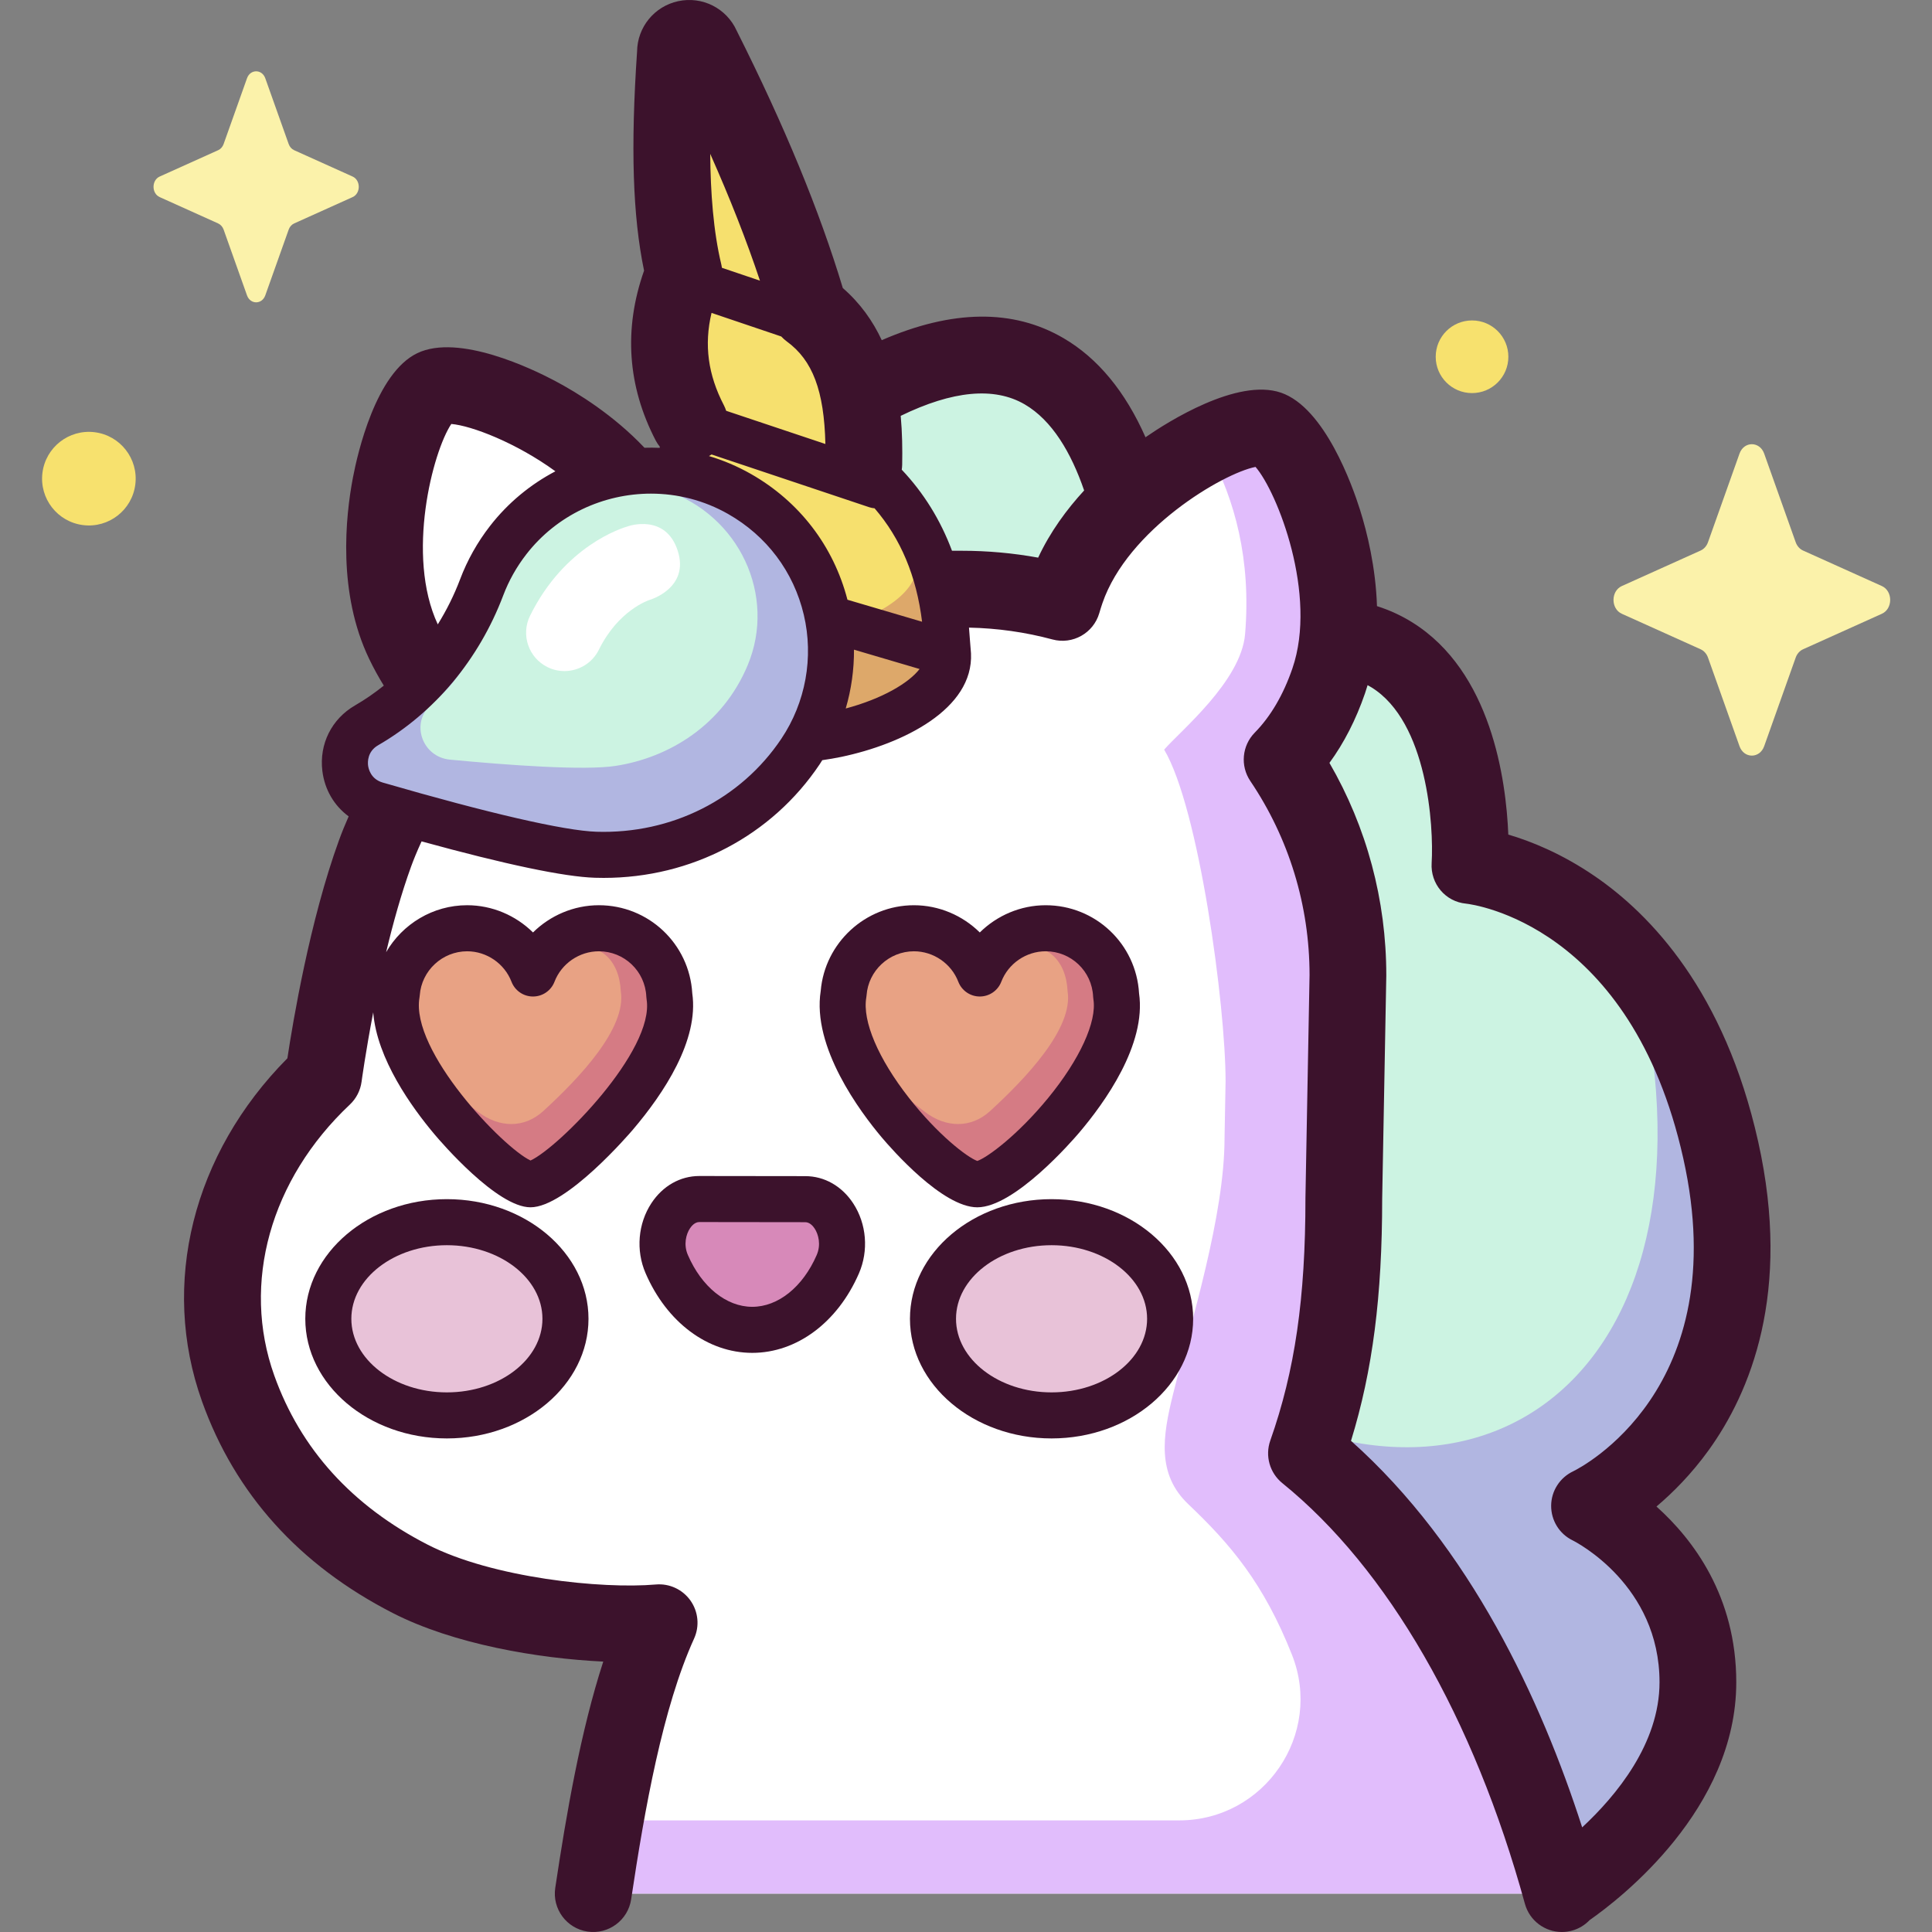
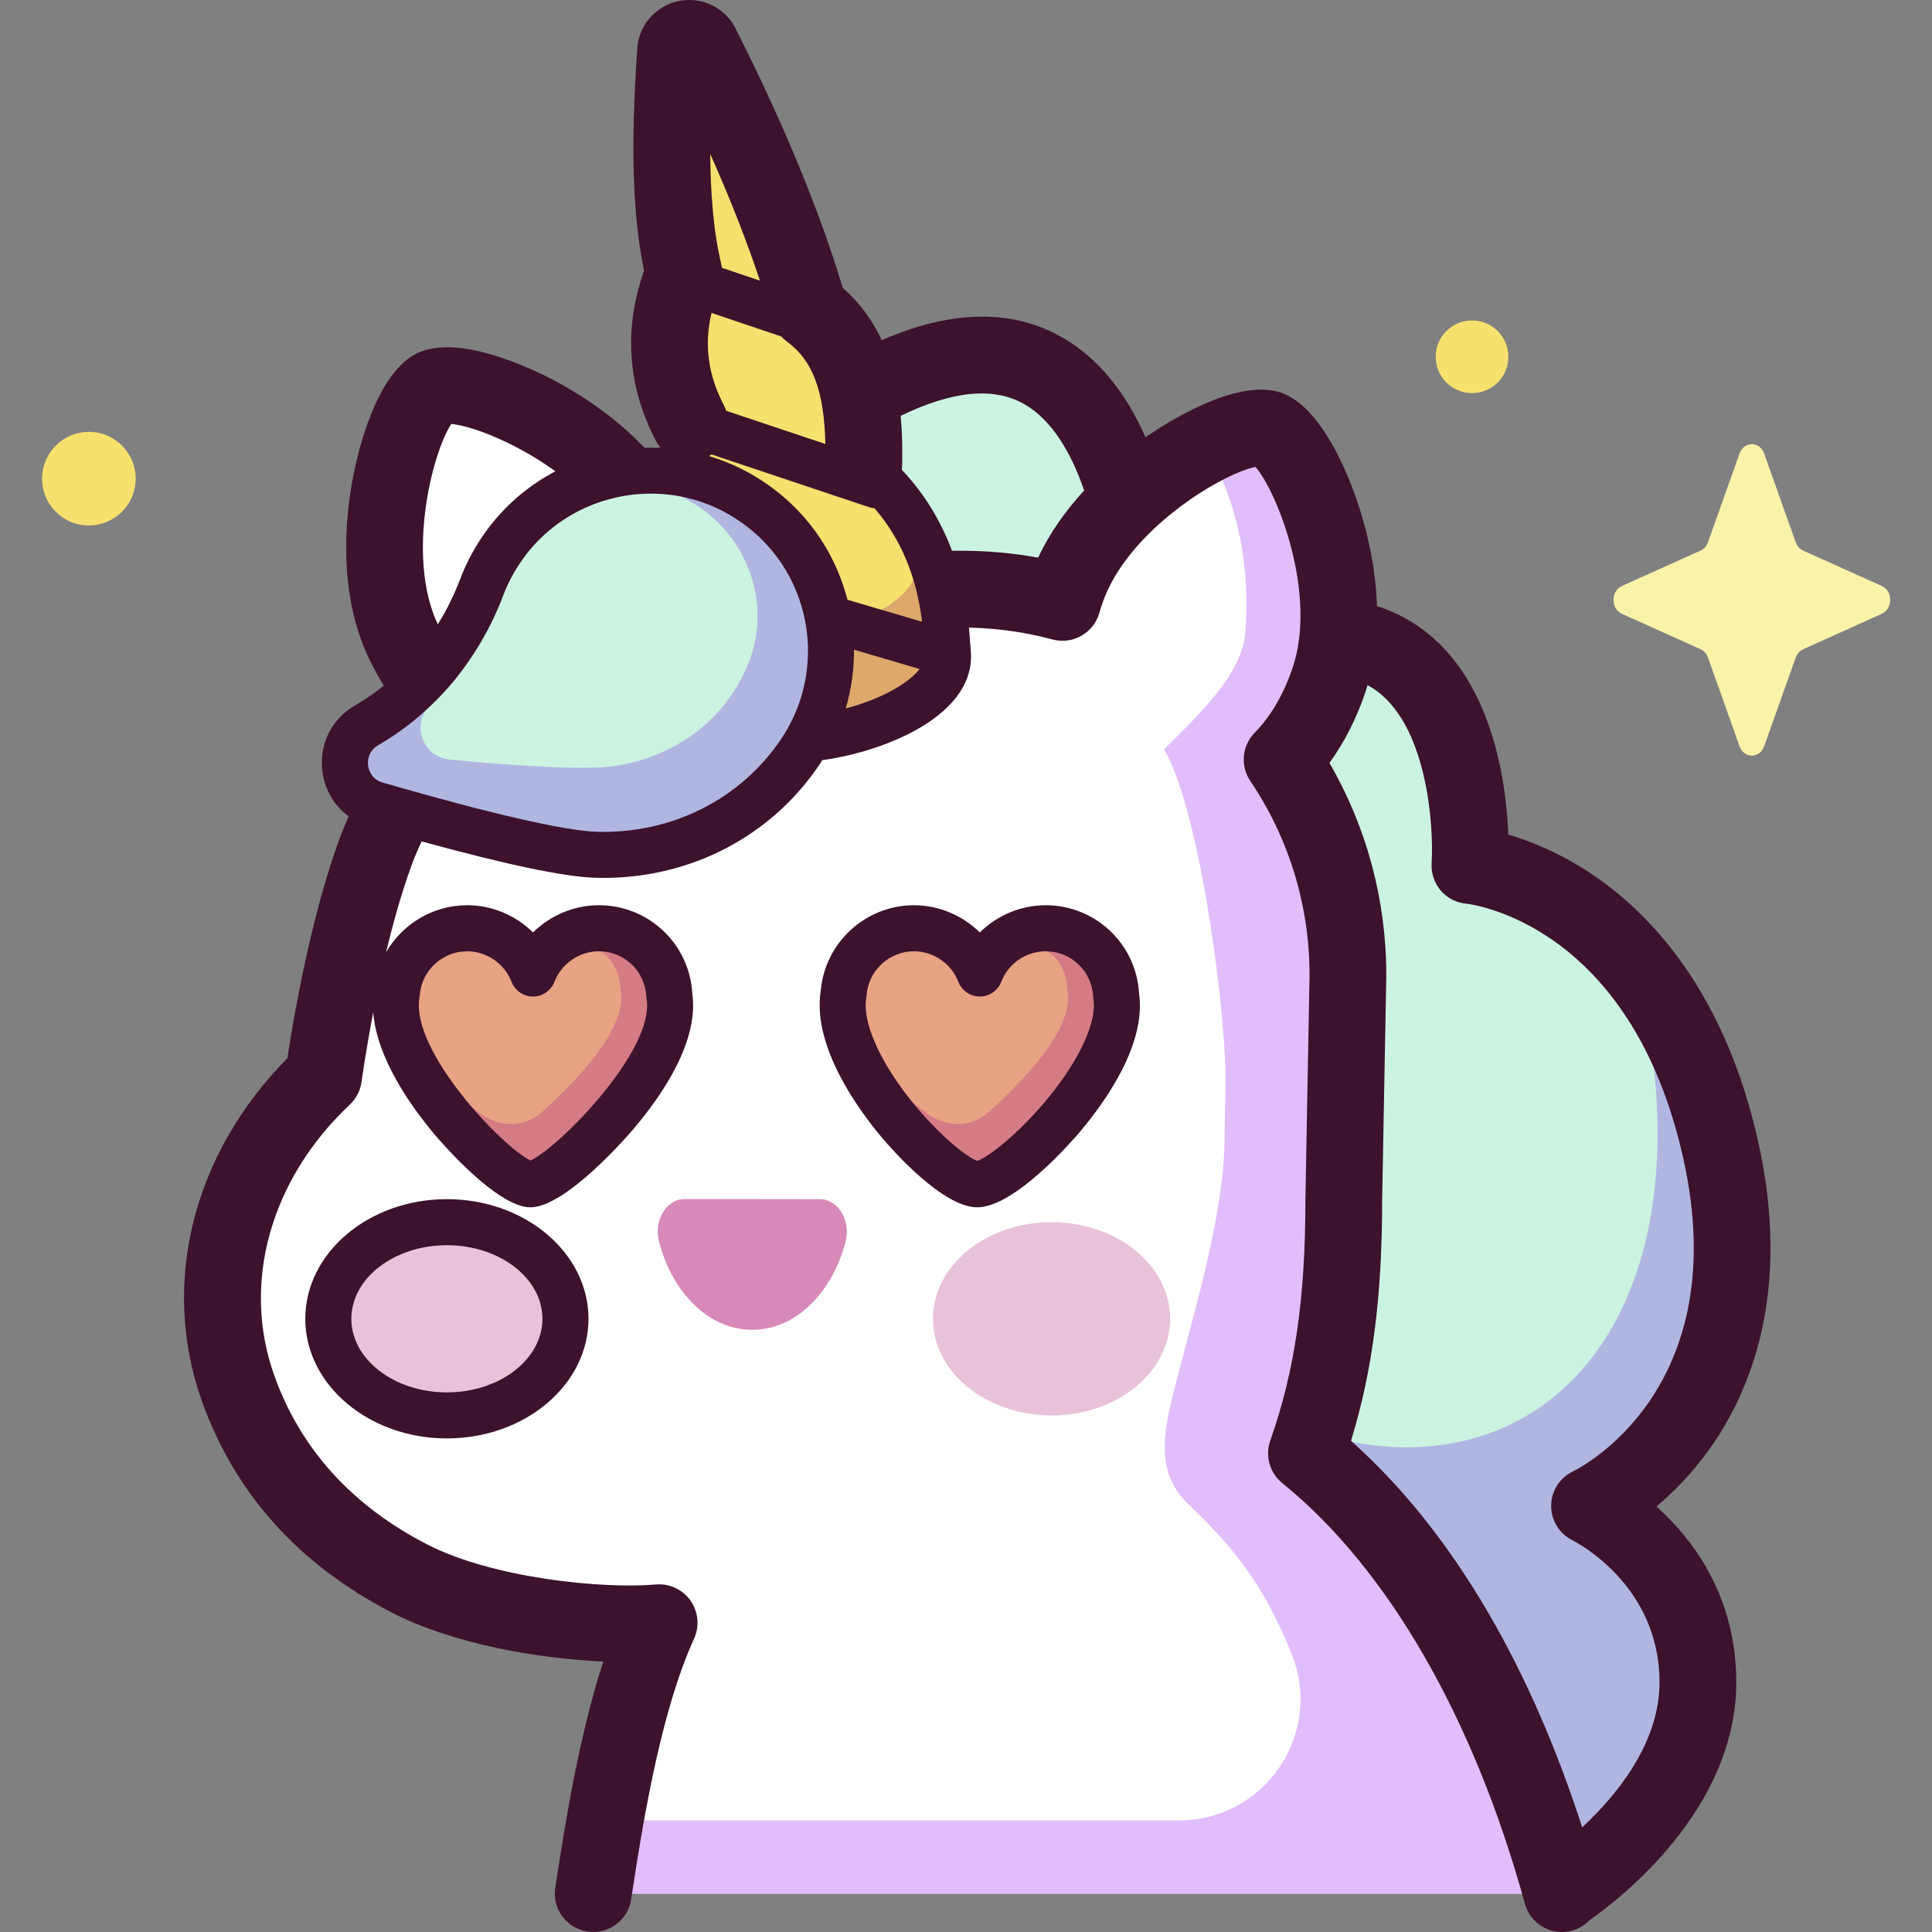
<svg xmlns="http://www.w3.org/2000/svg" id="Capa_1" enable-background="new 0 0 512 512" height="512" viewBox="0 0 512 512" width="512">
  <rect x="0" y="0" width="512" height="512" fill="#808080" stroke="none" />
  <g>
    <g>
      <path d="m413.888 501.563s36.069-22.953 36.069-55.743-28.691-46.726-28.691-46.726 50.503-23.755 34.74-94.354c-15.763-70.598-66.457-75.384-66.457-75.384s6.197-97.715-85.179-45.273c0 0 5.827-131.284-81.459-76.73l8.089 232.271z" fill="#ccf3e2" />
      <path d="m421.266 399.094s50.503-23.755 34.74-94.354c-2.835-12.697-15.646-29.402-20.242-38.196 20.003 101.19-48.732 148.444-124.036 94.319-4.041-2.905-14.679 33.584-19.531 32.948l121.692 107.752s36.069-22.953 36.069-55.743c-.001-32.79-28.692-46.726-28.692-46.726z" fill="#b1b6e1" />
      <path d="m413.918 501.828c-11.974-43.585-33.516-89.022-67.692-116.682 6.423-18.198 9.895-37.828 9.895-67.556l1.091-59.148c0-21.167-6.428-40.832-17.438-57.151 5.052-5.141 9.325-12.074 12.341-20.838 9.185-26.692-7.619-63.905-15.93-66.764-8.312-2.86-44.456 16.133-53.641 42.825-.363 1.055-.684 2.096-.987 3.131-8.5-2.288-17.435-3.516-26.658-3.516h-63.141c-4.715 0-9.245.359-13.598 1.02-.646-5.802-2.429-12-5.527-18.451-12.092-25.181-49.798-39.7-57.639-35.935-7.841 3.766-20.086 42.27-7.994 67.451 4.001 8.332 9.043 14.689 14.65 19.168-11.12 12.607-18.489 26.408-22.26 36.78-9.102 25.032-13.654 59.166-13.654 59.166-24.658 23.211-32.502 54.972-22.636 82.598 8.141 22.794 24.208 39.507 45.589 50.474 18.793 9.639 49.289 13.094 65.99 11.641-9.281 20.417-14.182 49.808-17.475 71.787z" fill="#fff" />
      <path d="m346.226 385.146c6.423-18.198 9.895-37.828 9.895-67.556l1.091-59.148c0-21.167-6.428-40.832-17.438-57.151 5.052-5.141 9.325-12.074 12.341-20.838 9.185-26.692-7.619-63.905-15.93-66.764-3.922-1.35-5.042-.501-15.602 6.395 6.543 12.277 11.035 28.079 9.38 47.942-1.042 12.507-17.216 25.739-21.446 30.631 9.219 15.526 16.276 67.756 16.276 87.896l-.276 15.017c0 20.613-8.841 48.633-13.629 67.84-2.793 11.201-4.352 21.267 4.019 29.215 11.256 10.687 19.973 20.971 27.471 39.892 8.346 21.063-7.251 43.907-29.908 43.907h-152.134c-1.201 6.797-2.23 13.383-3.132 19.404h256.715c-11.975-43.586-33.517-89.022-67.693-116.682z" fill="#e1bdfc" />
      <path d="m251.222 173.147c-.033-.455-.087-.912-.187-1.373-.639-17.749-6.032-33.117-18.367-45.007-.307-19.862-5.578-35.321-18.157-44.492-6.353-21.958-16.203-45.384-28.501-69.838-1.538-3.769-7.162-2.553-7.004 1.516-1.512 22.013-1.609 42.465 2.267 58.527-5.317 13.071-5.402 26.247 1.534 39.594-4.298 13.22-4.487 26.954 1.603 41.385-6.434 13.892-1.625 26.583.112 32.595 7.136 20.175 68.182 7.275 66.7-12.907z" fill="#f6e06e" />
      <path d="m251.222 173.147c-.033-.455-.087-.912-.187-1.373-.454-12.605-3.322-24-9.355-33.811.594 3.251.955 6.615 1.084 10.092.088.394.135.784.165 1.172 1.305 17.22-52.432 28.227-58.715 11.012-.295-.99-.691-2.195-1.097-3.576-4.407 12.613-.198 23.845 1.405 29.391 7.136 20.175 68.182 7.275 66.7-12.907z" fill="#dda86a" />
      <path d="m97.154 192.216c14.187-8.192 24.709-21.267 30.504-36.591 1.646-4.353 3.966-8.552 6.99-12.456 14.443-18.649 40.79-23.937 61.298-12.283 24.46 13.899 31.572 45.33 16.198 68.272-13.237 19.752-34.566 27.99-54.299 27.362-11.496-.366-38.005-7.438-58.133-13.279-9.744-2.828-11.344-15.952-2.558-21.025z" fill="#ccf3e2" />
      <path d="m195.945 130.886c-20.508-11.653-46.855-6.367-61.298 12.283-3.024 3.905-5.344 8.104-6.99 12.457-5.794 15.323-16.317 28.399-30.504 36.591-8.786 5.073-7.186 18.197 2.558 21.025 20.128 5.841 46.637 12.913 58.133 13.279 19.733.628 41.062-7.61 54.299-27.362 15.375-22.944 8.263-54.373-16.198-68.273zm2.205 45.388c-6.601 15.804-20.741 24.509-35.05 26.701-8.336 1.277-28.484-.203-43.852-1.662-7.439-.706-10.542-9.817-4.967-14.597 9.003-7.717 14.64-18.415 16.537-30.077.539-3.313 1.586-6.607 3.184-9.786 7.633-15.182 25.827-22.461 42.333-16.923 19.686 6.606 29.481 27.987 21.815 46.344z" fill="#b1b6e1" />
      <path d="m217.323 317.795c4.783.006 8.21 5.673 6.767 11.234-3.534 13.622-13.289 23.406-24.757 23.392s-21.199-9.823-24.699-23.453c-1.429-5.565 2.012-11.224 6.795-11.218z" fill="#d789b9" />
      <ellipse cx="278.674" cy="349.493" fill="#e8c2d8" rx="31.423" ry="25.604" />
      <ellipse cx="118.431" cy="349.493" fill="#e8c2d8" rx="31.423" ry="25.604" />
      <path d="m295.784 263.849c-.443-9.933-8.634-17.851-18.676-17.851-7.96 0-14.753 4.976-17.451 11.985-2.698-7.009-9.492-11.985-17.451-11.985-9.864 0-17.938 7.64-18.642 17.324-3.316 19.263 35.425 50.526 35.425 50.526s39.843-31.189 36.795-49.999z" fill="#e8a284" />
      <path d="m295.784 263.849c-.443-9.933-8.634-17.851-18.676-17.851-3.244 0-7.868 4.379-10.526 5.833 10.912-3.587 15.981 2.965 16.336 10.808 1.618 9.859-11.106 23.165-20.521 31.793-5.072 4.648-11.707 4.453-17.19.299-4.933-3.737-9.705-7.551-13.752-13.303.957 3.151.942 4.163 2.439 7.094 10.505 13.55 25.094 25.327 25.094 25.327s39.844-31.19 36.796-50z" fill="#d57b84" />
      <path d="m177.376 263.849c-.443-9.933-8.634-17.851-18.676-17.851-7.96 0-14.753 4.976-17.451 11.985-2.698-7.009-9.492-11.985-17.451-11.985-9.864 0-17.938 7.64-18.642 17.324-3.316 19.263 28.099 50.526 35.425 50.526s39.843-31.189 36.795-49.999z" fill="#e8a284" />
      <path d="m177.376 263.849c-.443-9.933-8.634-17.851-18.676-17.851-3.244 0-7.868 4.379-10.526 5.833 10.912-3.587 15.982 2.965 16.336 10.808 1.618 9.859-11.105 23.165-20.521 31.793-5.072 4.648-11.707 4.453-17.19.299-4.933-3.737-9.705-7.551-13.752-13.303.957 3.151.942 4.163 2.439 7.094 10.505 13.55 25.095 25.327 25.095 25.327s39.843-31.19 36.795-50z" fill="#d57b84" />
      <path d="m467.524 120.208 8.354 23.49c.358 1.006 1.066 1.803 1.959 2.205l20.87 9.403c2.948 1.328 2.948 6.026 0 7.354l-20.87 9.403c-.894.403-1.602 1.199-1.959 2.205l-8.354 23.49c-1.18 3.319-5.354 3.319-6.534 0l-8.354-23.49c-.358-1.006-1.066-1.803-1.959-2.205l-20.87-9.403c-2.948-1.328-2.948-6.026 0-7.354l20.87-9.403c.894-.403 1.602-1.2 1.959-2.205l8.354-23.49c1.18-3.319 5.354-3.319 6.534 0z" fill="#fbf2aa" />
-       <path d="m70.306 20.746 6.197 17.425c.265.746.791 1.337 1.453 1.636l15.481 6.975c2.187.985 2.187 4.47 0 5.455l-15.481 6.975c-.663.299-1.188.89-1.453 1.636l-6.197 17.425c-.875 2.462-3.972 2.462-4.847 0l-6.197-17.425c-.265-.746-.791-1.337-1.453-1.636l-15.481-6.975c-2.187-.985-2.187-4.47 0-5.455l15.481-6.975c.663-.299 1.188-.89 1.453-1.636l6.197-17.425c.875-2.462 3.971-2.462 4.847 0z" fill="#fbf2aa" />
      <g fill="#f7e16e">
        <ellipse cx="23.476" cy="126.805" rx="12.395" ry="12.395" transform="matrix(.123 -.993 .993 .123 -105.251 134.564)" />
        <path d="m399.732 94.546c0 5.317-4.31 9.627-9.627 9.627s-9.627-4.31-9.627-9.627 4.31-9.627 9.627-9.627 9.627 4.31 9.627 9.627z" />
      </g>
    </g>
    <g>
      <g fill="#3c122c">
-         <path d="m199.357 358.523c-.011 0-.021 0-.032 0-11.803-.014-22.627-8.11-28.247-21.127-2.604-6.03-2.006-13.14 1.56-18.556 3.008-4.568 7.633-7.187 12.692-7.187h.018l28.071.035c5.066.007 9.693 2.637 12.693 7.219 3.551 5.424 4.132 12.536 1.513 18.559-5.646 12.991-16.476 21.056-28.268 21.057zm-14.026-34.666c-1.204 0-2.083 1.061-2.499 1.694-.996 1.513-1.737 4.255-.549 7.008 3.661 8.479 10.197 13.752 17.058 13.76h.016c6.855 0 13.397-5.255 17.075-13.718 1.195-2.749.461-5.494-.531-7.009-.415-.635-1.292-1.699-2.497-1.7l-28.071-.035c-.001 0-.002 0-.002 0z" />
-         <path d="m278.674 381.199c-20.691 0-37.525-14.224-37.525-31.706s16.834-31.706 37.525-31.706 37.525 14.223 37.525 31.706-16.833 31.706-37.525 31.706zm0-51.208c-13.962 0-25.321 8.748-25.321 19.502 0 10.753 11.359 19.502 25.321 19.502s25.321-8.749 25.321-19.502-11.358-19.502-25.321-19.502z" />
        <path d="m118.431 381.199c-20.692 0-37.525-14.224-37.525-31.706s16.834-31.706 37.525-31.706c20.692 0 37.525 14.223 37.525 31.706s-16.833 31.706-37.525 31.706zm0-51.208c-13.962 0-25.321 8.748-25.321 19.502 0 10.753 11.359 19.502 25.321 19.502s25.321-8.749 25.321-19.502-11.359-19.502-25.321-19.502z" />
        <path d="m258.988 319.95c-9.239 0-22.734-15.461-25.345-18.56-5.66-6.718-18.503-23.882-16.142-38.805 1.08-12.747 11.874-22.689 24.705-22.689 6.628 0 12.883 2.705 17.451 7.216 4.568-4.51 10.823-7.216 17.451-7.216 13.181 0 23.988 10.221 24.754 23.332 1.968 13.593-9.104 28.993-15.921 37.004-1.718 2.018-17.065 19.718-26.953 19.718zm-16.783-67.85c-6.565 0-12.081 5.124-12.556 11.665-.014.199-.039.396-.072.592-1.073 6.234 3.15 16.171 11.296 26.58 7.649 9.775 15.419 15.749 18.126 16.73 2.751-.964 10.757-6.913 18.774-16.692 8.357-10.194 12.95-20.215 11.988-26.152-.038-.233-.062-.468-.073-.704-.301-6.741-5.827-12.021-12.58-12.021-5.173 0-9.897 3.245-11.757 8.075-.907 2.356-3.171 3.91-5.695 3.91s-4.788-1.554-5.695-3.91c-1.858-4.828-6.583-8.073-11.756-8.073z" />
        <path d="m438.98 399.246c4.37-3.692 9.268-8.606 13.813-14.903 10.942-15.161 22.104-41.663 13.138-81.82-8.865-39.703-28.452-60.167-43.322-70.343-8.797-6.02-16.974-9.269-22.892-11.008-.589-14.57-4.514-43.214-25.46-56.246-2.928-1.822-6.047-3.248-9.343-4.298-.335-10.337-2.627-19.589-4.504-25.55-1.972-6.264-9.309-27.014-20.917-31.008-11.608-3.999-30.16 7.846-35.57 11.57-.112.077-.235.166-.349.245-5.382-12.169-12.653-20.972-21.763-26.288-13.332-7.78-29.483-7.558-48.137.553-2.352-5.047-5.666-9.765-10.322-13.816-6.198-20.548-15.417-42.906-28.134-68.22-2.675-5.916-9.104-9.184-15.5-7.799-6.329 1.37-10.809 6.907-10.886 13.318-1.731 25.457-1.162 43.593 1.852 58.09-5.446 15.46-4.409 30.596 3.097 45.039.309.594.683 1.127 1.084 1.632-.019.098-.034.195-.053.293-1.341-.056-2.681-.068-4.019-.024-8.154-8.614-17.629-14.503-23.818-17.778-5.755-3.046-25.387-12.57-36.385-7.292-10.996 5.281-15.837 26.559-17.058 32.955-1.996 10.45-4.092 30.591 4.299 48.067 1.196 2.491 2.495 4.846 3.879 7.082-2.408 1.937-4.944 3.697-7.608 5.235-6.216 3.589-9.541 10.243-8.677 17.367.604 4.981 3.145 9.246 6.972 12.049-.94 2.125-1.804 4.243-2.566 6.337-7.734 21.27-12.228 48.201-13.67 57.772-25.062 25.275-33.748 59.786-22.64 90.89 8.758 24.522 25.757 43.398 50.525 56.102 16.153 8.285 38.558 12.072 55.822 12.888-5.977 18.405-9.762 40.215-12.723 59.984-.832 5.554 2.996 10.732 8.551 11.564 5.55.835 10.733-2.996 11.564-8.551 3.58-23.899 8.362-50.796 16.675-69.085 1.496-3.291 1.133-7.128-.954-10.08-2.087-2.951-5.586-4.577-9.185-4.261-14.295 1.246-43.264-1.735-60.467-10.559-20.014-10.266-33.692-25.354-40.653-44.845-8.724-24.428-1.049-51.931 20.03-71.774 1.702-1.602 2.8-3.743 3.11-6.059.021-.159 1.064-7.835 3.088-18.384.969 12.336 10.23 25.191 16.256 32.343 1.666 1.977 16.534 19.318 25.419 19.318 9.521 0 26.404-19.71 27.118-20.549 8.208-9.644 17.557-23.708 15.757-36.172-.765-13.113-11.572-23.333-24.755-23.333-6.628 0-12.883 2.705-17.451 7.216-4.569-4.51-10.823-7.216-17.451-7.216-9.092 0-17.158 4.996-21.473 12.442 1.831-7.653 4.04-15.599 6.623-22.703.566-1.555 1.475-3.854 2.77-6.658 22.353 6.142 37.776 9.381 45.933 9.641.779.025 1.553.037 2.327.037 23.26-.001 44.526-11.138 57.235-30.1.242-.361.462-.732.695-1.097 1.696-.246 3.376-.523 5.004-.865 16.394-3.437 35.114-12.679 34.41-27.453-.205-2.276-.341-4.569-.533-6.811 7.492.152 14.926 1.197 22.124 3.135 5.34 1.441 10.851-1.656 12.404-6.964.305-1.042.573-1.893.844-2.678 6.707-19.491 31.852-34.369 40.565-36.084 5.814 6.713 16.479 33.914 9.772 53.405-2.412 7.01-5.769 12.736-9.978 17.019-3.39 3.449-3.882 8.808-1.177 12.817 10.253 15.197 15.681 32.958 15.699 51.371l-1.089 59.052c-.001.063-.001.125-.001.188 0 26.48-2.786 45.672-9.315 64.172-1.433 4.06-.154 8.581 3.192 11.29 27.911 22.59 50.741 62.178 64.283 111.471 1.24 4.515 5.335 7.478 9.8 7.478.892 0 1.799-.118 2.7-.366 1.84-.505 3.413-1.492 4.642-2.777 8.113-5.67 38.873-29.384 38.873-63.037.001-22.795-11.445-37.881-21.146-46.573zm-327.811-134.889c.034-.196.058-.394.072-.592.475-6.541 5.991-11.665 12.556-11.665 5.173 0 9.897 3.245 11.757 8.075.907 2.356 3.171 3.91 5.695 3.91s4.788-1.554 5.695-3.91c1.859-4.83 6.584-8.075 11.757-8.075 6.754 0 12.28 5.28 12.58 12.02.01.236.035.471.072.704 2.199 13.569-23.316 39.313-30.756 42.722-7.341-3.456-31.864-29.042-29.428-43.189zm90.227-189.979-10.072-3.406c-.052-.293-.105-.586-.166-.878-2.111-8.751-2.862-19.146-2.943-29.323 5.284 11.882 9.654 23.028 13.181 33.607zm-12.833 8.544 18.472 6.246c.457.482.947.932 1.483 1.324 6.815 4.969 9.893 13.024 10.218 27.169l-26.292-8.797c-.167-.501-.363-.997-.614-1.48-4.2-8.081-5.272-15.992-3.267-24.462zm-68.962 29.433c5.348.449 17.166 4.964 27.582 12.542-6.607 3.476-12.567 8.348-17.36 14.536-3.328 4.296-5.977 9.018-7.873 14.034-1.602 4.235-3.602 8.249-5.935 11.999-8.526-18.28-1.305-45.831 3.586-53.111zm87.473 83.406c-10.773 16.076-29.124 25.296-49.036 24.66-8.466-.27-28.576-4.901-56.627-13.04-3.192-.926-3.77-3.717-3.871-4.55-.1-.831-.206-3.673 2.664-5.33 14.967-8.642 26.743-22.747 33.16-39.716 1.467-3.881 3.522-7.541 6.107-10.878 8.095-10.453 20.476-16.09 33.037-16.09 6.987 0 14.031 1.745 20.421 5.376 10.26 5.83 17.395 15.327 20.09 26.74 2.659 11.258.492 23.223-5.945 32.828zm17.054-8.004c1.484-5.054 2.216-10.309 2.187-15.588l17.384 5.123c-2.877 3.729-9.903 7.882-19.571 10.465zm.456-28.821c-3.69-14.218-12.741-26.035-25.624-33.356-3.559-2.023-7.276-3.589-11.075-4.721.233-.137.471-.27.691-.421l41.822 13.994c.455.152.915.229 1.374.272 6.947 8.066 11.099 17.984 12.588 30.06zm50.539-11.156c-6.656-1.211-13.427-1.822-20.224-1.822h-2.61c-3.043-8.134-7.482-15.319-13.319-21.488.062-.424.108-.853.116-1.293.079-4.132.018-8.521-.389-12.973 13.758-6.692 24.79-7.744 32.852-3.046 7.267 4.234 12.302 12.777 15.758 22.818-4.601 5.003-8.996 10.965-12.184 17.804zm144.167 336.487c-10.868-33.744-29.612-74.22-61.261-102.434 5.757-18.709 8.256-38.367 8.262-64.149l1.089-59.056c.001-.062.002-.125.002-.187 0-19.912-5.187-39.21-15.065-56.269 3.867-5.292 7.021-11.456 9.414-18.411.251-.728.479-1.459.697-2.192.357.192.708.394 1.054.608 14.793 9.166 16.505 36.713 15.918 46.536-.348 5.484 3.642 10.244 9.113 10.76 1.779.198 43.738 5.547 57.568 67.483 13.691 61.319-27.444 82.108-29.143 82.935-3.545 1.667-5.844 5.209-5.868 9.126s2.176 7.486 5.699 9.198c.94.471 23.02 11.83 23.02 37.604-.002 16.206-11.434 30.029-20.499 38.448z" />
      </g>
-       <path d="m149.586 177.844c-1.511 0-3.044-.338-4.491-1.051-5.037-2.484-7.108-8.581-4.623-13.619 9.146-18.547 24.33-23.25 26.031-23.726 0 0 9.883-3.458 13.099 6.504s-7.452 13.035-7.452 13.035c-.336.108-8.296 2.761-13.435 13.183-1.771 3.59-5.379 5.673-9.129 5.674z" fill="#fff" />
    </g>
  </g>
</svg>